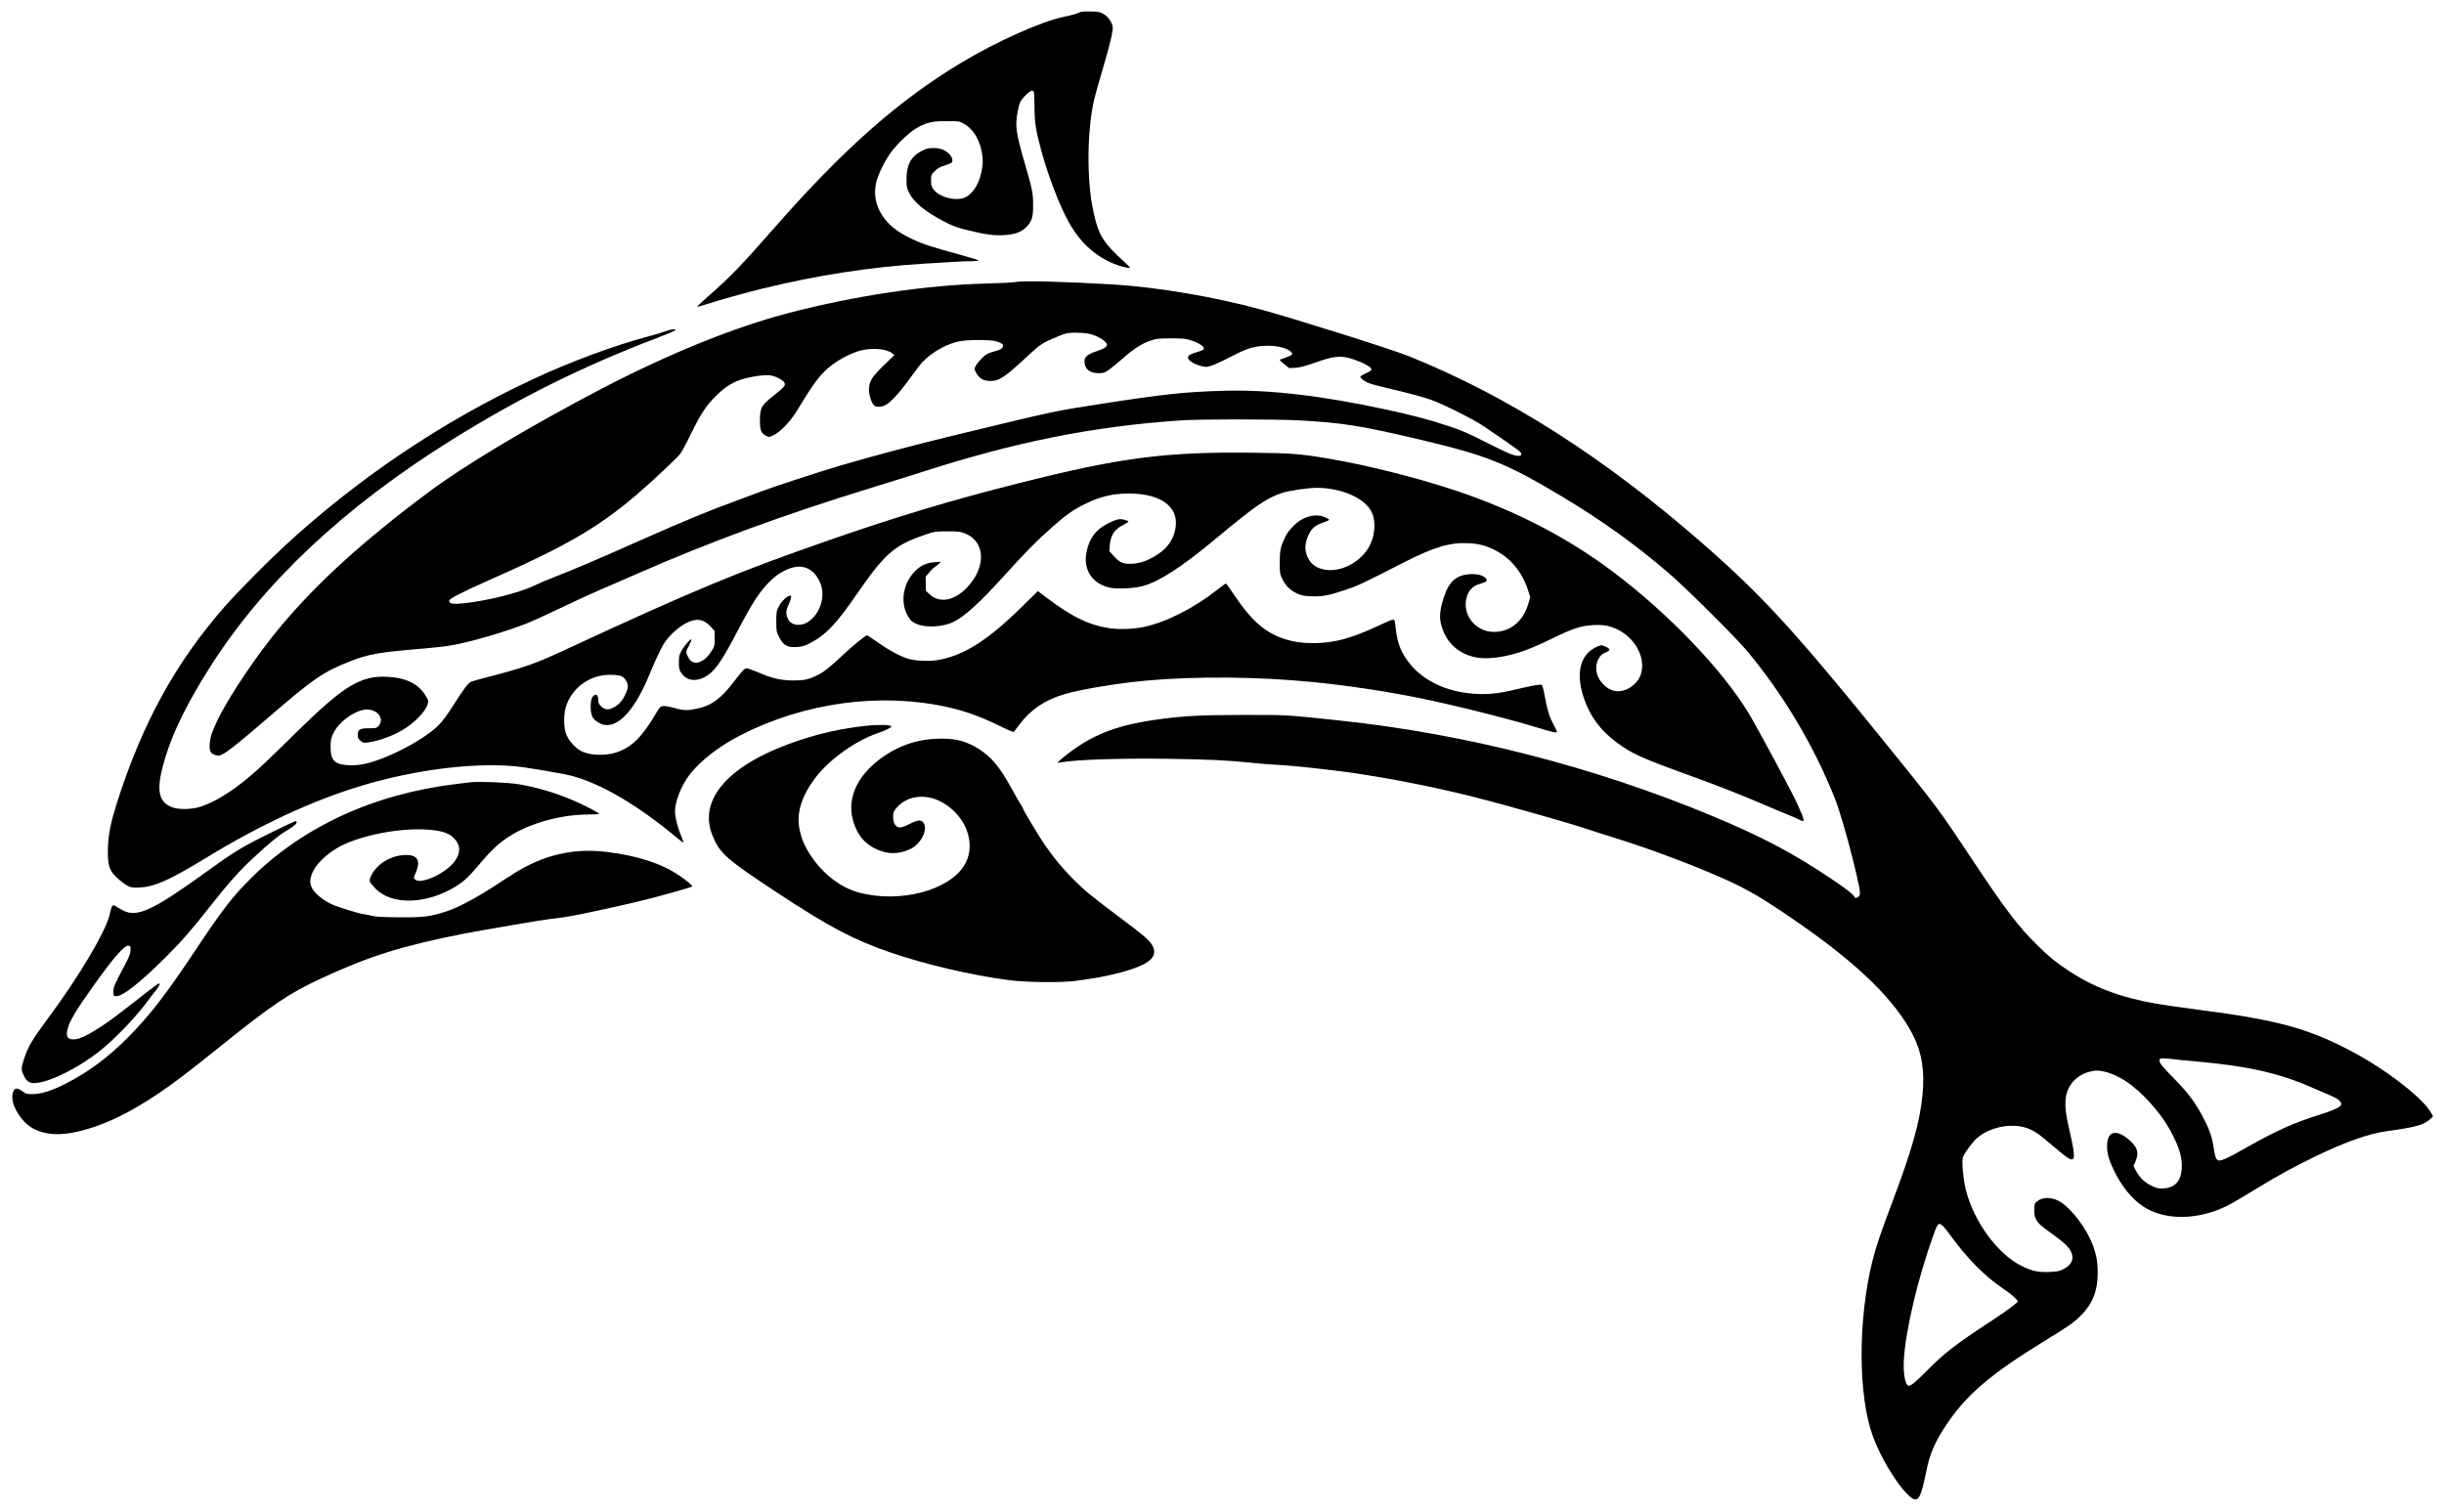
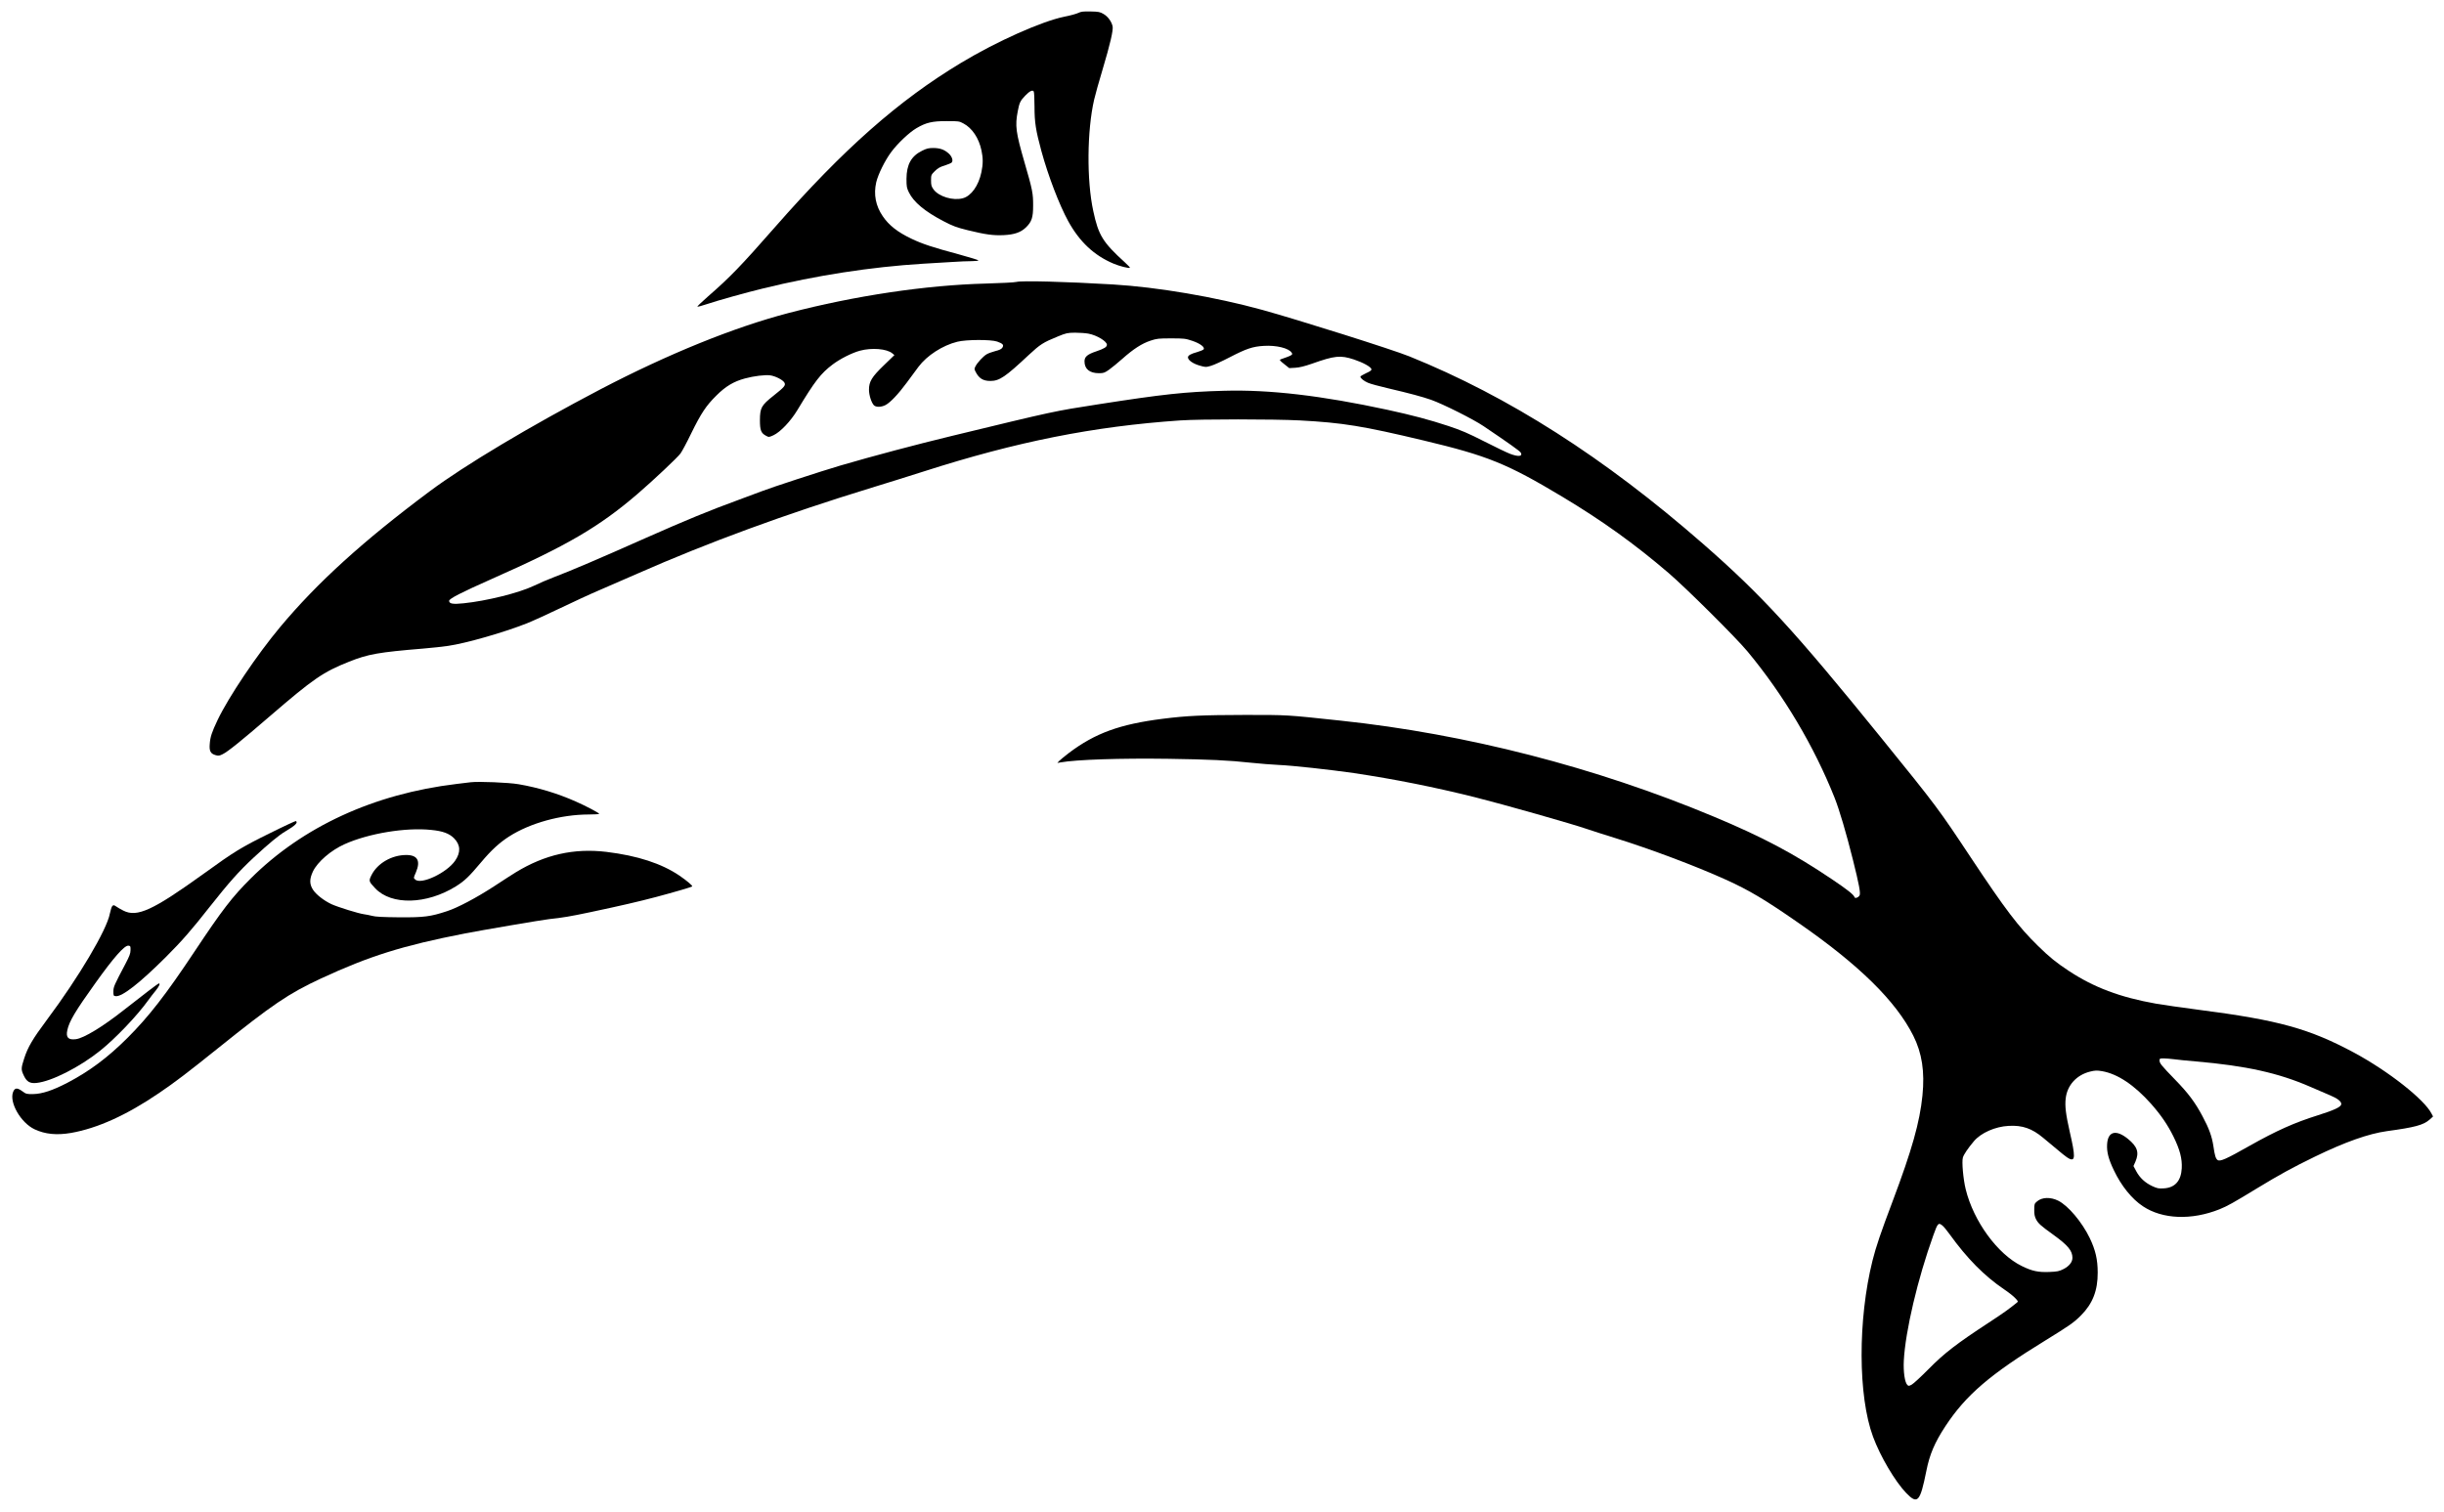
<svg xmlns="http://www.w3.org/2000/svg" version="1.0" width="2835" height="1754" viewBox="0 0 2835 1754" preserveAspectRatio="xMidYMid meet">
  <g transform="translate(0,1754) scale(0.1,-0.1)" fill="#000000" stroke="none">
    <path d="M12510 17391 c-19 -10 -93 -31 -165 -45 -261 -53 -783 -286 -1195 -534 -727 -437 -1365 -1001 -2160 -1907 -395 -451 -525 -585 -778 -805 -72 -63 -127 -116 -122 -118 6 -2 52 10 102 27 142 47 452 134 658 184 615 151 1254 250 1855 287 99 6 249 15 334 20 85 6 189 10 233 10 43 0 78 4 78 9 0 4 -105 36 -232 71 -295 79 -417 119 -545 180 -160 76 -262 156 -333 261 -83 121 -108 254 -76 394 22 93 101 253 174 351 74 100 209 228 293 277 111 65 182 82 349 82 138 0 148 -1 195 -27 101 -53 180 -170 210 -314 19 -89 19 -157 -1 -252 -32 -155 -118 -276 -215 -302 -114 -31 -279 19 -340 102 -25 35 -29 50 -29 105 0 62 1 65 44 108 35 34 60 49 115 65 38 12 75 28 81 35 19 23 2 71 -36 105 -51 45 -100 62 -176 63 -56 0 -78 -5 -132 -32 -126 -62 -180 -160 -181 -326 0 -90 3 -106 28 -157 55 -113 186 -222 401 -334 109 -57 149 -72 282 -105 205 -50 295 -63 417 -57 124 6 198 32 257 89 68 66 84 114 84 254 1 140 -8 185 -100 501 -101 350 -111 424 -78 595 19 99 29 120 88 181 50 52 84 68 97 47 5 -8 9 -87 9 -176 0 -183 15 -277 80 -516 79 -289 208 -625 311 -813 132 -240 301 -398 524 -492 70 -30 182 -58 192 -49 3 3 -24 31 -59 63 -256 233 -306 314 -366 594 -78 357 -73 935 10 1295 11 50 55 207 98 350 87 291 125 454 116 499 -11 54 -54 114 -104 143 -42 25 -57 28 -152 30 -85 2 -112 -2 -140 -16z" />
    <path d="M11790 14269 c-19 -6 -179 -14 -355 -19 -694 -18 -1517 -141 -2285 -341 -636 -166 -1402 -477 -2185 -886 -820 -430 -1572 -879 -1980 -1183 -776 -579 -1303 -1058 -1736 -1576 -269 -322 -595 -807 -724 -1076 -69 -145 -86 -198 -92 -280 -7 -82 9 -112 66 -129 34 -10 45 -9 83 10 59 28 219 157 548 441 505 435 618 513 920 633 221 88 341 109 860 152 102 9 231 22 287 31 208 30 641 154 913 261 63 25 237 104 385 175 149 72 362 170 475 218 113 48 303 131 423 184 819 361 1712 689 2717 997 162 49 435 135 605 189 1079 346 1969 523 2975 592 240 16 1081 16 1390 0 497 -27 727 -64 1435 -233 742 -177 967 -268 1612 -655 458 -275 832 -543 1228 -882 204 -175 784 -751 917 -912 417 -502 771 -1098 1009 -1696 55 -139 134 -405 213 -721 71 -284 90 -386 77 -412 -14 -25 -54 -39 -59 -20 -9 29 -83 87 -258 205 -445 300 -804 491 -1379 731 -1369 572 -2866 957 -4325 1112 -639 68 -605 66 -1110 66 -487 -1 -674 -9 -955 -45 -497 -63 -781 -167 -1083 -394 -53 -41 -106 -84 -117 -96 l-20 -22 35 6 c184 33 698 50 1255 42 470 -7 696 -17 960 -46 99 -10 241 -22 315 -25 164 -7 600 -55 877 -95 469 -70 926 -161 1403 -280 319 -80 1131 -310 1303 -370 65 -22 211 -69 325 -104 411 -128 930 -323 1281 -482 271 -123 448 -228 836 -497 707 -489 1136 -910 1339 -1314 101 -202 134 -416 106 -694 -31 -310 -122 -632 -346 -1227 -137 -363 -193 -527 -233 -687 -171 -685 -169 -1573 6 -2045 84 -228 256 -519 386 -654 131 -135 160 -102 232 256 38 193 97 331 221 520 239 363 518 602 1164 998 276 170 328 206 410 289 135 136 194 288 193 496 0 152 -26 262 -92 400 -90 186 -250 376 -366 434 -88 44 -187 41 -244 -7 -32 -27 -34 -31 -34 -98 -1 -51 5 -79 20 -109 27 -51 51 -73 205 -184 166 -120 218 -183 218 -265 0 -49 -38 -97 -103 -130 -51 -26 -71 -30 -165 -34 -129 -5 -200 10 -320 69 -280 137 -559 519 -650 890 -29 117 -47 321 -33 368 10 36 59 108 128 190 82 97 247 170 403 178 160 9 271 -30 401 -139 228 -192 272 -227 301 -241 72 -35 73 25 7 310 -46 204 -58 300 -47 390 18 153 126 271 283 310 58 14 78 15 138 5 181 -31 376 -162 570 -380 113 -128 191 -242 258 -377 75 -152 103 -258 97 -370 -8 -147 -79 -226 -209 -233 -60 -4 -76 0 -133 26 -83 39 -145 96 -186 173 l-32 60 23 52 c45 106 23 173 -87 263 -139 113 -234 88 -242 -64 -5 -87 16 -170 78 -299 86 -181 209 -334 338 -419 227 -151 564 -164 889 -34 89 36 158 74 438 245 255 155 410 240 665 364 354 172 624 267 837 297 326 44 424 71 495 133 l41 37 -18 34 c-83 164 -500 492 -895 705 -521 280 -876 379 -1805 499 -192 25 -415 57 -495 71 -417 74 -722 188 -1016 383 -141 93 -223 159 -352 286 -228 222 -380 423 -777 1021 -380 573 -394 593 -1044 1395 -1004 1239 -1385 1655 -2068 2252 -1143 999 -2253 1708 -3404 2173 -191 78 -1292 425 -1704 539 -549 151 -1218 265 -1737 296 -538 32 -1061 46 -1118 29z m835 -600 c98 -18 215 -89 215 -129 0 -26 -31 -45 -122 -76 -105 -35 -138 -63 -138 -117 0 -89 60 -137 168 -137 52 0 65 4 116 40 32 23 101 79 155 127 127 113 226 177 325 210 75 25 94 27 241 27 149 0 166 -2 244 -28 93 -31 152 -76 132 -100 -6 -7 -39 -21 -74 -31 -73 -20 -107 -39 -107 -61 0 -32 56 -72 130 -94 72 -21 76 -22 135 -5 33 9 132 54 220 100 191 99 267 125 396 132 146 9 290 -27 323 -80 13 -21 3 -29 -64 -53 -25 -9 -54 -19 -64 -23 -17 -7 -12 -14 40 -55 l59 -47 70 4 c49 3 106 17 190 46 268 95 333 102 491 50 107 -36 197 -86 202 -112 3 -13 -12 -25 -62 -47 -36 -17 -66 -35 -66 -40 0 -18 41 -51 88 -71 26 -12 133 -41 237 -65 251 -59 393 -97 496 -133 138 -49 489 -225 606 -304 289 -195 425 -291 434 -309 24 -44 -28 -50 -123 -14 -35 13 -169 77 -298 143 -191 97 -270 131 -421 181 -218 72 -415 124 -704 187 -764 165 -1369 236 -1896 221 -452 -12 -708 -40 -1459 -157 -521 -81 -493 -75 -1695 -366 -414 -100 -923 -235 -1295 -344 -227 -67 -806 -256 -915 -299 -38 -15 -153 -58 -255 -95 -355 -130 -613 -236 -1092 -448 -537 -239 -870 -381 -1058 -452 -69 -26 -176 -72 -238 -102 -171 -82 -549 -176 -817 -203 -122 -13 -165 -5 -165 29 0 25 141 97 495 254 870 385 1244 603 1690 986 187 161 464 422 499 470 18 25 74 129 123 231 116 236 173 322 292 440 108 108 202 164 332 199 103 28 233 44 293 36 59 -8 142 -50 163 -81 21 -33 6 -52 -123 -154 -143 -113 -158 -141 -159 -285 0 -116 13 -150 69 -180 35 -19 35 -19 88 5 81 38 199 162 278 293 202 335 271 424 407 527 87 66 223 135 318 161 137 37 312 23 376 -31 l24 -20 -122 -118 c-141 -136 -173 -189 -173 -284 0 -61 27 -147 56 -179 23 -25 84 -25 135 1 56 29 148 126 247 260 47 63 108 146 136 184 98 131 280 249 451 291 103 26 390 27 462 2 67 -24 80 -39 60 -71 -11 -17 -35 -28 -84 -40 -37 -10 -82 -26 -99 -37 -40 -24 -107 -97 -128 -138 -15 -29 -15 -34 0 -63 39 -78 87 -108 172 -108 105 0 173 46 447 303 133 123 164 143 335 213 98 40 111 43 201 44 52 0 122 -5 154 -11z m12595 -8419 c41 -6 154 -17 250 -25 587 -51 961 -134 1330 -295 85 -37 189 -82 230 -99 87 -36 133 -73 128 -104 -4 -31 -84 -68 -268 -126 -277 -87 -482 -179 -795 -355 -275 -156 -345 -187 -373 -164 -21 18 -31 50 -47 160 -17 112 -51 207 -127 348 -85 160 -165 267 -319 425 -160 165 -179 189 -179 222 0 21 5 23 48 23 26 0 81 -5 122 -10z m-2689 -1929 c14 -10 52 -56 84 -101 206 -285 401 -482 630 -638 50 -33 108 -79 129 -101 35 -36 38 -42 24 -53 -103 -83 -161 -124 -326 -232 -373 -244 -520 -357 -698 -538 -89 -90 -178 -172 -198 -183 -32 -17 -37 -18 -51 -4 -30 29 -48 154 -41 284 18 340 161 950 343 1454 50 140 58 149 104 112z" />
-     <path d="M7725 13698 c-27 -11 -124 -40 -215 -64 -408 -110 -904 -295 -1340 -499 -1037 -484 -2017 -1144 -2870 -1931 -209 -193 -545 -533 -691 -699 -574 -655 -960 -1358 -1255 -2288 -70 -223 -96 -353 -102 -509 -7 -214 16 -281 134 -378 104 -85 128 -94 239 -87 173 10 350 90 766 344 627 384 1238 667 1811 839 613 183 1274 267 1768 224 124 -11 541 -81 655 -110 340 -87 777 -343 1229 -722 38 -32 71 -56 74 -53 2 2 -12 41 -31 87 -37 87 -67 210 -67 275 1 117 72 296 168 423 119 158 347 335 592 460 748 381 1624 499 2405 325 198 -44 381 -110 577 -206 100 -50 184 -86 188 -82 3 4 32 43 64 85 129 173 292 284 518 352 187 57 626 130 963 160 580 52 1302 45 1940 -19 394 -40 826 -105 1200 -180 401 -81 1019 -235 1362 -339 207 -64 253 -74 253 -56 0 7 -18 45 -39 84 -48 88 -72 164 -102 328 -13 74 -28 129 -36 132 -19 8 -122 -11 -307 -55 -195 -47 -325 -60 -484 -48 -386 29 -691 210 -832 493 -40 82 -60 163 -75 309 -6 50 -9 57 -28 57 -12 0 -93 -34 -181 -76 -170 -81 -342 -143 -468 -168 -198 -41 -413 -37 -572 9 -253 73 -417 215 -641 553 -37 56 -71 102 -75 102 -4 0 -45 -30 -91 -66 -278 -220 -601 -384 -865 -439 -108 -23 -271 -30 -377 -16 -245 33 -447 129 -750 359 l-98 74 -187 -184 c-388 -382 -663 -558 -959 -614 -102 -19 -252 -15 -348 10 -90 24 -226 96 -360 191 -66 46 -123 85 -127 85 -16 0 -174 -129 -292 -240 -142 -134 -207 -185 -281 -222 -103 -52 -152 -63 -280 -63 -133 0 -239 22 -369 77 -39 16 -95 39 -125 49 -54 20 -55 20 -80 1 -14 -10 -65 -70 -112 -133 -155 -206 -265 -287 -441 -323 -106 -22 -155 -20 -258 10 -49 14 -106 24 -126 22 -34 -3 -40 -8 -86 -88 -161 -272 -280 -390 -455 -449 -132 -44 -318 -37 -416 17 -66 36 -141 120 -168 190 -33 83 -33 239 0 335 58 169 197 296 376 342 88 22 231 20 272 -5 37 -22 65 -70 66 -114 1 -38 -40 -129 -79 -175 -43 -52 -111 -91 -157 -91 -49 0 -107 52 -107 97 0 52 -11 74 -34 71 -37 -5 -57 -62 -54 -153 4 -94 23 -129 94 -171 180 -106 399 101 585 554 37 92 94 219 126 282 49 97 70 127 138 196 89 89 190 150 269 160 66 10 125 -16 181 -78 l45 -50 0 -87 c0 -80 -2 -91 -31 -137 -42 -66 -76 -102 -121 -125 -71 -36 -122 -20 -158 51 -26 51 -25 58 10 125 17 31 30 64 30 74 -1 22 -82 -70 -117 -134 -24 -43 -28 -61 -28 -131 0 -71 3 -85 28 -122 56 -86 157 -105 265 -51 112 55 195 170 373 510 190 365 282 505 409 622 78 72 159 119 246 142 144 38 264 -33 325 -194 75 -199 -74 -470 -259 -471 -58 0 -98 23 -122 70 -26 51 -25 94 4 156 33 72 42 114 23 114 -32 0 -102 -66 -132 -125 -28 -55 -30 -65 -30 -175 0 -114 1 -119 35 -185 29 -56 43 -73 80 -93 39 -20 55 -23 120 -19 61 3 88 10 145 39 193 98 311 221 560 583 318 461 430 559 779 678 120 41 122 41 266 42 129 0 151 -3 204 -24 238 -95 249 -390 24 -627 -149 -156 -318 -187 -434 -80 l-44 41 -1 82 -2 81 43 51 c24 28 46 51 49 51 3 1 24 17 46 36 l40 36 -71 -5 c-90 -5 -163 -38 -226 -100 -148 -149 -181 -377 -78 -540 24 -38 43 -54 87 -74 109 -50 308 -40 435 22 129 63 308 227 591 540 255 282 369 397 550 557 167 147 242 200 372 265 179 90 327 126 515 127 410 1 619 -181 531 -465 -27 -84 -81 -160 -155 -215 -118 -89 -239 -136 -355 -136 -86 -1 -127 19 -192 91 l-51 56 5 66 c10 120 54 187 160 240 31 16 57 33 57 38 0 5 -22 14 -50 21 -59 14 -88 7 -203 -52 -128 -66 -201 -167 -233 -321 -44 -209 70 -378 282 -418 81 -15 271 -5 365 20 190 49 458 222 850 549 462 384 586 470 769 532 83 28 302 60 411 60 173 0 363 -51 486 -131 124 -81 176 -170 176 -303 1 -202 -102 -366 -291 -465 -180 -93 -383 -68 -463 57 -60 94 -62 189 -8 299 36 75 77 109 168 140 36 12 67 26 69 31 1 5 -21 19 -50 32 -73 31 -164 25 -252 -19 -77 -38 -172 -134 -209 -213 -53 -112 -62 -155 -62 -293 0 -120 2 -135 26 -186 37 -79 90 -133 165 -170 56 -28 78 -33 166 -37 129 -6 206 7 394 70 152 50 191 68 694 325 349 178 533 232 748 220 119 -6 193 -26 297 -77 183 -89 320 -254 390 -467 l26 -82 -25 -84 c-62 -202 -211 -320 -400 -319 -214 2 -370 204 -312 405 23 80 73 130 151 152 79 22 95 37 71 64 -33 37 -98 54 -183 49 -165 -10 -249 -87 -311 -288 -38 -123 -46 -206 -28 -284 62 -266 282 -421 569 -402 214 14 421 79 709 221 245 121 347 155 488 162 77 4 124 1 174 -11 232 -55 409 -273 394 -484 -6 -78 -31 -133 -85 -186 -97 -94 -221 -113 -316 -47 -119 82 -163 218 -107 331 22 43 44 64 93 83 54 23 47 41 -25 71 -32 14 -38 13 -89 -10 -189 -88 -243 -301 -149 -586 74 -221 193 -382 388 -526 166 -123 282 -176 769 -353 372 -134 657 -246 940 -367 116 -51 240 -102 275 -116 35 -13 87 -35 116 -50 86 -44 86 -37 -8 174 -54 123 -460 879 -562 1048 -309 513 -934 1164 -1583 1652 -523 393 -1128 706 -1805 933 -451 151 -1047 302 -1491 376 -329 56 -423 63 -882 68 -1010 12 -1535 -57 -2702 -352 -794 -200 -1421 -389 -2214 -665 -1065 -371 -1548 -571 -3071 -1277 -333 -155 -452 -196 -875 -307 -93 -24 -182 -48 -196 -54 -37 -15 -81 -72 -208 -272 -81 -126 -131 -193 -180 -241 -186 -181 -643 -411 -891 -450 -103 -16 -226 -8 -275 17 -60 31 -80 79 -80 189 0 80 4 98 32 157 60 127 233 257 365 274 134 18 235 -99 162 -185 -25 -30 -28 -31 -115 -31 -106 0 -129 -14 -129 -79 0 -32 6 -44 32 -66 28 -24 38 -26 79 -21 122 16 286 74 401 141 142 83 273 216 299 305 11 35 9 43 -16 86 -87 148 -224 218 -451 231 -308 17 -508 -104 -1054 -642 -346 -340 -429 -419 -560 -528 -201 -169 -400 -289 -560 -339 -107 -33 -262 -33 -338 1 -156 70 -172 221 -62 580 93 303 264 646 526 1056 623 976 1552 1846 2804 2627 772 482 1512 849 2375 1178 202 77 246 101 185 99 -19 -1 -57 -10 -85 -21z" />
-     <path d="M10045 9119 c-272 -30 -512 -82 -773 -168 -805 -267 -1180 -677 -1008 -1103 86 -212 156 -273 766 -675 598 -393 875 -539 1308 -687 397 -136 930 -261 1357 -317 203 -27 589 -32 770 -11 407 49 745 140 865 234 67 53 77 118 29 191 -40 60 -97 108 -369 312 -316 236 -409 312 -541 444 -119 120 -225 247 -321 386 -64 91 -258 413 -258 426 0 5 -15 32 -33 61 -19 29 -64 109 -102 178 -133 245 -229 361 -375 456 -140 90 -258 124 -436 124 -269 0 -499 -76 -714 -235 -288 -215 -397 -489 -301 -759 57 -162 163 -264 330 -316 106 -33 220 -21 330 34 112 57 191 210 150 289 -27 50 -66 49 -168 -3 -43 -22 -92 -40 -109 -40 -53 0 -82 46 -82 129 0 38 6 56 28 84 136 171 380 191 590 48 255 -174 345 -488 203 -709 -186 -287 -740 -430 -1206 -311 -218 55 -428 216 -574 438 -69 105 -104 188 -127 302 -37 184 23 380 181 591 162 215 468 434 730 523 83 28 155 63 155 76 0 20 -145 24 -295 8z" />
    <path d="M5460 8464 c-19 -2 -93 -11 -165 -20 -958 -115 -1783 -495 -2388 -1098 -213 -212 -329 -363 -647 -841 -336 -506 -535 -762 -784 -1010 -229 -228 -440 -385 -696 -519 -170 -88 -291 -128 -395 -130 -76 -1 -83 1 -125 32 -60 44 -87 42 -107 -5 -50 -120 87 -360 249 -436 121 -57 256 -70 421 -42 308 54 646 207 1022 463 190 129 327 234 680 517 635 510 820 636 1198 812 561 260 944 381 1672 523 179 35 905 159 975 166 159 17 243 31 475 80 350 74 566 124 770 178 203 54 405 113 414 121 8 8 -59 65 -148 126 -207 140 -485 231 -846 275 -377 45 -715 -31 -1052 -237 -38 -23 -151 -96 -253 -163 -203 -132 -421 -248 -545 -288 -191 -63 -266 -73 -554 -71 -193 2 -277 6 -315 17 -28 7 -71 16 -96 19 -61 8 -299 82 -374 116 -86 40 -177 110 -214 166 -43 65 -44 125 -2 214 53 111 208 245 366 316 277 125 710 197 1005 166 135 -13 209 -41 265 -96 76 -77 81 -163 13 -262 -97 -141 -398 -282 -463 -217 -20 19 -21 14 9 84 56 133 18 200 -112 200 -169 0 -334 -96 -403 -232 -35 -70 -33 -74 43 -155 187 -198 595 -188 935 23 102 64 152 112 294 281 116 138 210 225 324 298 244 156 599 254 922 255 67 0 122 3 122 8 0 10 -154 91 -270 142 -214 95 -437 162 -664 201 -116 20 -462 34 -556 23z" />
    <path d="M3125 7870 c-325 -160 -408 -211 -759 -465 -594 -428 -776 -512 -936 -430 -30 15 -68 37 -83 48 -26 17 -30 18 -44 5 -8 -9 -21 -49 -29 -89 -35 -188 -361 -738 -728 -1229 -167 -224 -222 -317 -265 -449 -37 -114 -38 -131 -6 -198 34 -74 72 -96 148 -88 175 18 498 182 737 373 180 144 429 405 560 587 25 34 64 86 88 114 39 49 53 81 34 81 -7 0 -178 -130 -407 -310 -243 -192 -462 -325 -554 -337 -89 -12 -119 20 -100 105 22 102 92 220 322 541 217 304 341 444 387 439 23 -3 25 -7 24 -51 0 -39 -12 -70 -59 -160 -131 -248 -139 -266 -140 -320 0 -49 2 -52 27 -55 74 -9 280 153 583 455 183 183 297 313 507 581 223 282 338 412 508 570 179 166 295 262 372 307 112 66 148 101 120 119 -4 2 -143 -62 -307 -144z" />
  </g>
</svg>